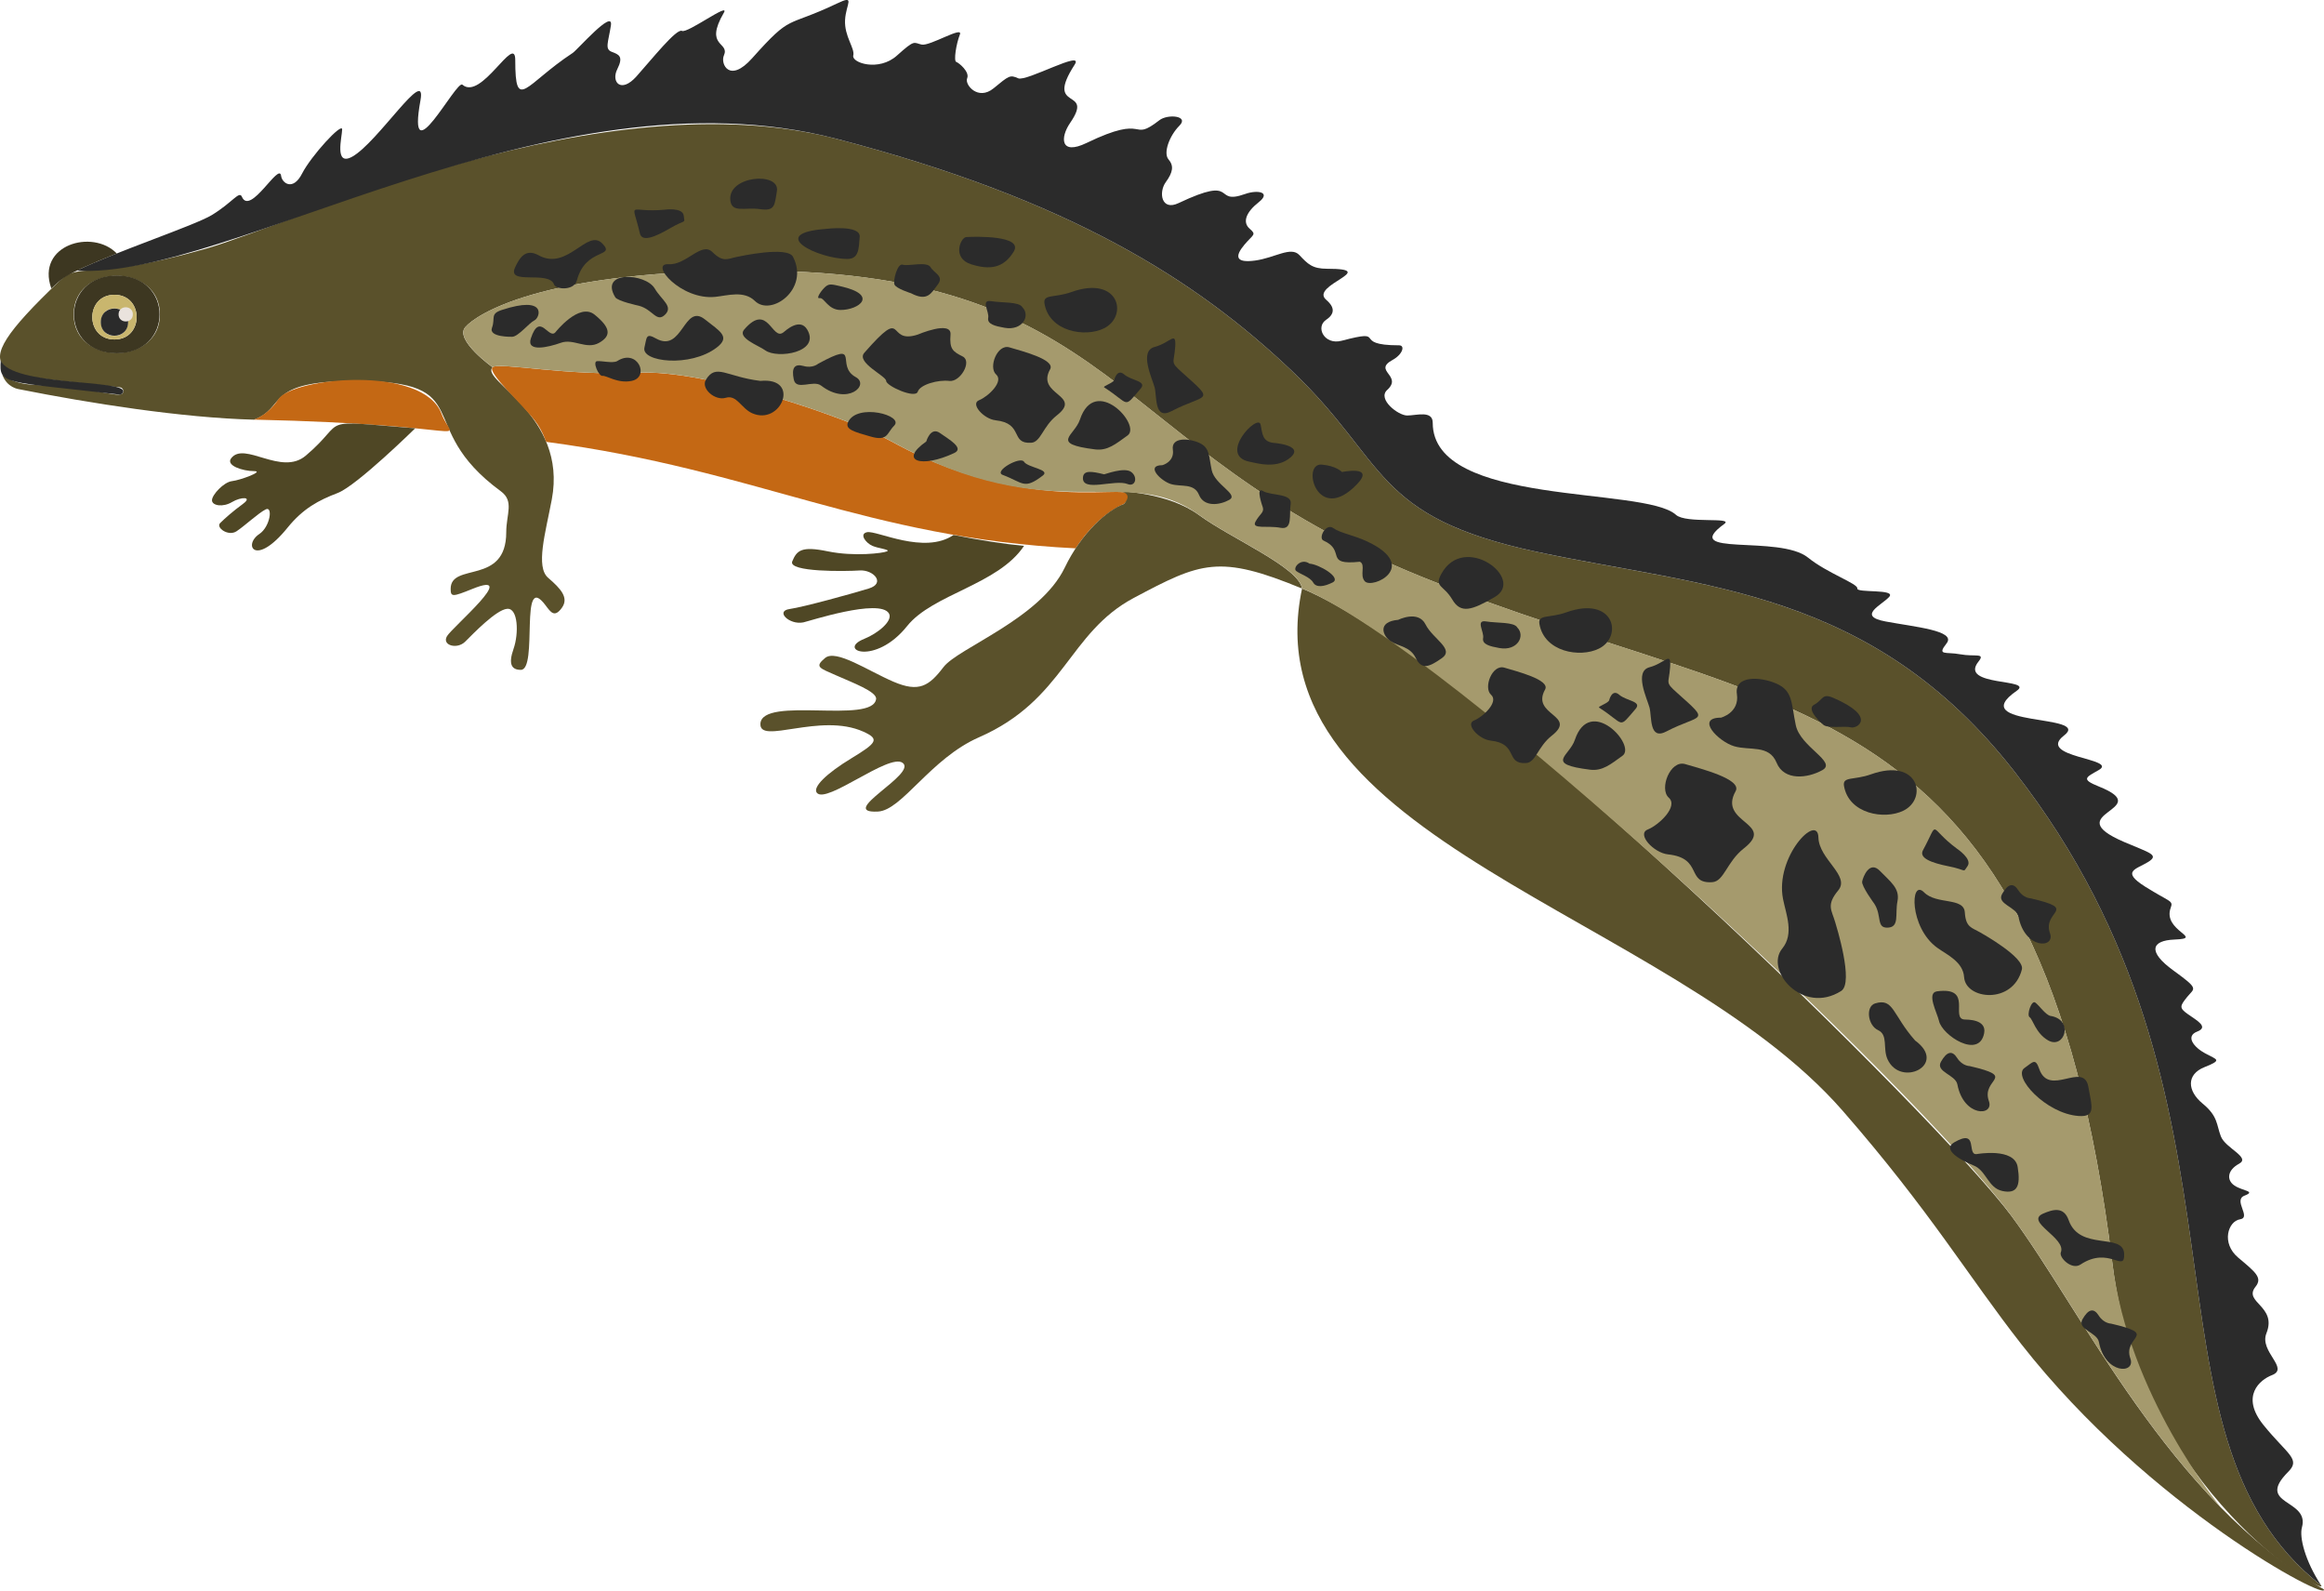
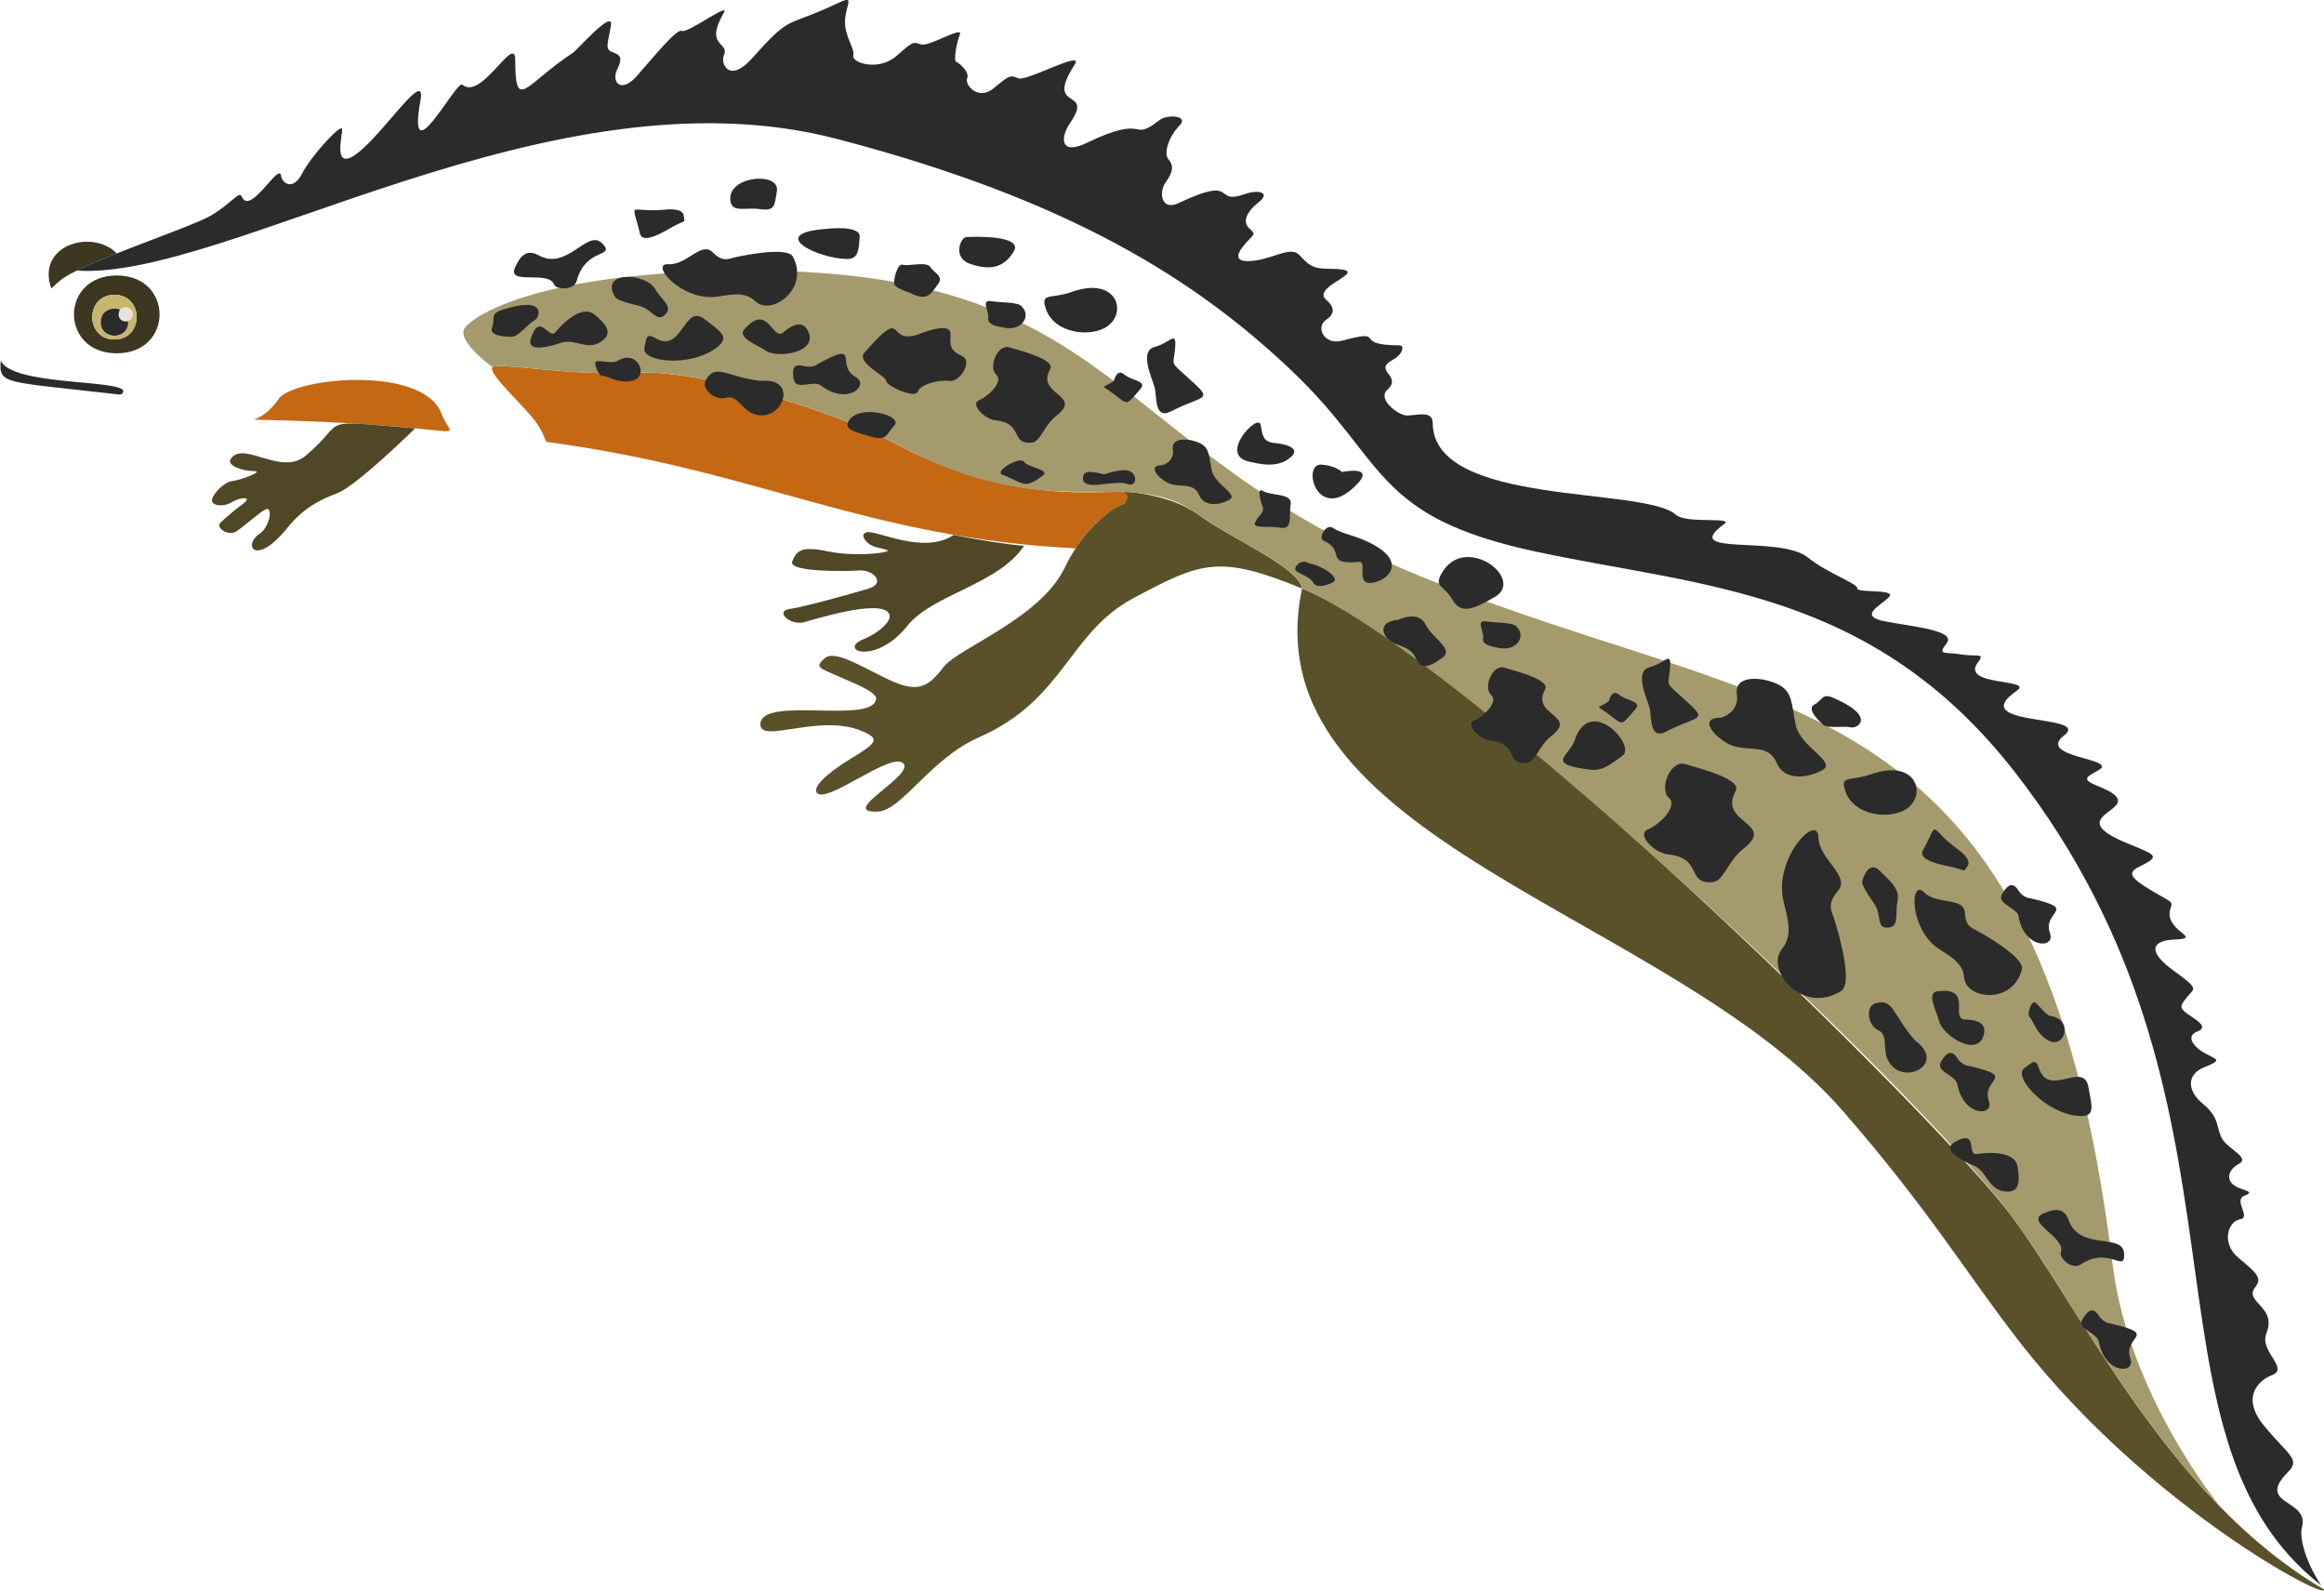
<svg xmlns="http://www.w3.org/2000/svg" id="_Ñëîé_2" viewBox="0 0 784 536.43">
  <defs>
    <style>.cls-1{fill:#a59a6d;}.cls-2{fill:#c9b66e;}.cls-3{fill:#3d3721;}.cls-4{fill:#4f4725;}.cls-5{fill:#c46814;}.cls-6{fill:#2b2b2b;}.cls-7{fill:#eae3dd;}.cls-8{fill:#5a512b;}</style>
  </defs>
-   <path class="cls-8" d="m40.5,130.63c-40.73-4.8-56.22-1.75-20.63-35.67,7.48-7.15,9.26.37,49.48-11.06,29.2-8.3,134.1-57.57,212.79-37.09,78.68,20.49,121.31,47.54,153.68,78.28,32.38,30.74,27.05,49.18,82.79,61.06,55.73,11.88,112.98,12.54,161.05,74.17,86.77,111.25,37.82,223.11,103.38,274.36,2.94,4.39-60.91-31.47-70.4-108.38-24.4-197.92-110.6-182.27-232.97-231.74-107.51-43.46-101.25-104.45-230.24-103.27-67.27.61-88.79,14.75-92.48,19.06-3.69,4.3,9.22,13.52,9.22,13.52-4.36,4.36,25.37,16.05,19.98,44.57-2.15,11.37-5.53,22.74-1.23,26.43,4.3,3.69,7.07,6.76,4.61,10.14-2.46,3.38-3.69,1.54-5.53-.92-8.9-11.86-2.37,21.82-8.3,21.82-3.07,0-4.3-1.84-2.46-7.07,1.84-5.23,1.54-13.83-2.15-13.52-3.69.31-11.37,8.3-14.14,11.06-2.77,2.77-7.99,1.23-6.15-1.84s24.76-22.46,8.61-15.95c-6.76,2.73-7.38,2.8-7.38,0,0-9.1,18.75-1.07,18.75-19.09,0-6.15,2.77-10.45-1.84-13.83-30.33-22.22-6.78-37.19-49.48-37.19-30.45,0-22.8,8.98-33.78,13.06-24.34-.63-55.44-5.55-79.32-10.29,0,0-4.11-.49-5.59-4.97,2.52,2.13,6.23,3.32,11.08,3.53,22.65,1.01,29.39,5.23,29.75,2.2.07-.68-.41-1.29-1.08-1.36Zm13.45-24.6c0-17.36-29.1-17.36-29.1,0s29.1,17.35,29.1,0Z" />
  <path class="cls-6" d="m25.96,91.26c50.34,3.32,160.12-69.46,256.17-44.46,78.68,20.49,121.31,47.54,153.68,78.28,32.38,30.74,27.05,49.18,82.79,61.06,55.73,11.88,112.98,12.54,161.05,74.17,86.77,111.25,37.82,223.11,103.38,274.35-5.46-8.34-7.39-16.25-6.47-19.56,2.69-9.67-15.97-7.39-4.61-18.75,4.3-4.3-.31-5.84-8.3-15.67-7.99-9.84-1.23-15.37,2.77-16.9,6.07-2.33-4.33-7.92-1.84-14.14,3.69-9.23-7.93-10.37-3.69-15.67,2.46-3.07,0-4.92-5.84-9.84-5.84-4.92-3.38-12.29.61-12.91,4-.61-2.46-6.45,1.54-7.99,4-1.54-.61-1.54-3.38-3.38-2.77-1.84-2.46-5.22,1.54-7.38,4-2.15-4.61-5.23-6.15-9.22-1.54-4-.92-6.76-6.15-11.06-5.23-4.3-5.53-9.84.61-12.29,6.15-2.46,4.3-2.46.31-4.61-4-2.15-6.76-5.84-2.77-7.38,4-1.54,0-3.69-3.07-5.84s-2.77-2.77-.31-5.84c2.46-3.07,4.3-2.46-4.61-8.91-8.91-6.45-7.38-10.14.31-10.45,10.46-.42-4.19-2.85-1.23-10.76.92-2.46-.31-1.84-8.61-7.07-8.3-5.23-3.07-5.84.92-8.3,4-2.46.61-3.07-7.99-6.76-23.04-9.87,11.28-10.79-8.61-18.75-6.15-2.46-4.3-3.07,0-5.53,6.9-3.94-21.38-4.22-11.68-11.68,9.55-7.35-33.84-2.7-15.98-15.06,6.08-4.21-19.72-1.32-12.91-9.84,2.46-3.07-1.23-1.54-6.15-2.46-4.92-.92-7.99.61-4.61-3.69,3.38-4.3-10.76-5.53-20.59-7.38-9.84-1.84-1.23-5.53,1.23-8.3,2.46-2.77-11.06-1.23-10.76-2.83.31-1.6-10.14-5.16-16.6-10.39-9.68-7.84-43.8-.08-28.28-11.37,3.38-2.46-12.91,0-16.29-3.07-10.67-9.7-82.06-2.58-82.06-31.04,0-4.3-5.53-2.46-8.61-2.46s-10.14-5.53-6.76-8.61c5.39-4.9-5-6.41,1.84-10.14,3.38-1.84,4.3-4.92,2.18-4.92-16.68,0-3.15-5.81-19.39-1.54-5.84,1.54-8.91-4.61-5.22-7.07,3.69-2.46,2.15-4.92,0-6.76-5.71-4.9,18.64-10.45.31-10.45-4.92,0-6.45-1.54-9.33-4.61-2.88-3.07-8.19.92-14.95,1.84s-6.76-1.54-3.69-5.23,4.3-3.38,1.84-5.53c-2.46-2.15-1.23-5.53,3.07-8.91,4.3-3.38-.31-4.3-4.61-2.77-11.2,4-1.85-6.68-22.44,3.07-5.84,2.77-6.76-3.69-4.3-7.07,2.46-3.38,2.77-5.53.92-7.68-1.84-2.15.31-7.99,3.69-11.37,3.38-3.38-4-4-6.76-1.84-10.12,7.87-3.39-2.55-24.59,7.68-8.91,4.3-8.91-1.84-5.53-6.76,8.44-12.28-8.94-3.48,1.54-19.67,3.38-5.23-16.29,5.84-19.06,4.61-2.77-1.23-3.07-.92-8.3,3.38s-9.84-1.23-8.91-3.38c.92-2.15-2.77-5.22-3.69-5.53s0-6.15,1.23-9.22c1.23-3.07-10.14,4-12.91,3.38s-2.15-1.84-8.3,3.69c-6.15,5.53-15.37,2.46-14.75,0,.61-2.46-3.07-6.45-2.77-11.99.31-5.53,3.69-8.61-2.77-5.53-17.62,8.39-14.93,3.15-28.58,18.44-7.68,8.61-10.76,1.84-9.53-.92,2.1-4.73-6.82-2.75,0-14.45,2.15-3.69-12.29,7.07-14.14,6.15-1.84-.92-10.14,9.53-15.37,15.37-5.23,5.84-8.61,1.84-6.45-2.46,2.15-4.3.61-4.92-1.84-5.84-2.46-.92-1.23-3.07-.31-8.91s-11.37,8.3-12.91,9.29c-15.97,10.48-19.36,20.31-19.36,2.39,0-9.23-11.46,13.87-17.83,8.3-2.04-1.79-18.93,31.56-14.14,5.23,2.17-11.94-14.44,14.32-23.05,19.06-6.15,3.38-3.38-6.76-3.38-9.22s-10.45,8.91-13.52,14.91c-3.07,6.01-6.76,3.22-7.07.76-.6-4.82-10.42,13.59-13.22,7.07-.92-2.15-3.07,1.84-10.14,6.15-5.79,3.53-32.78,12.47-45.54,18.74Z" />
  <path class="cls-5" d="m85.66,141.52c77.29,1.71,67.38,8.87,63.29-1.99-6.21-16.56-50.16-12.2-55.02-4.92-1.84,2.77-4.56,5.53-8.27,6.91Z" />
  <path class="cls-5" d="m180.3,141.68c3.09,4.05,3.78,7.35,4.02,7.35,71.36,9.45,107.5,32.37,178.55,35.9,7.67-11.8,16.29-14.97,16.29-14.97,11.21-11.21-26.23,7.66-78.07-20.9-15.06-8.3-63.01-24.59-86.06-23.36-23.05,1.23-47.02-3.69-48.87-1.84-1.84,1.84,10.14,12.6,14.14,17.83Z" />
  <path class="cls-8" d="m471.87,273.4l-.37-.85c.16.37.28.65.37.85Z" />
-   <path class="cls-8" d="m439.25,198.48c56.85,23.31,215.2,179.23,239.17,211.42,24.15,32.44,53.19,95.54,105.52,126.11,2.18,4.47-58.73-27.43-102.04-82.68-17.83-22.74-30.74-44.87-60.24-78.68-58.4-66.91-200.42-91.27-182.41-176.17Zm32.62,74.92l-.37-.85c.16.37.28.65.37.85Z" />
+   <path class="cls-8" d="m439.25,198.48c56.85,23.31,215.2,179.23,239.17,211.42,24.15,32.44,53.19,95.54,105.52,126.11,2.18,4.47-58.73-27.43-102.04-82.68-17.83-22.74-30.74-44.87-60.24-78.68-58.4-66.91-200.42-91.27-182.41-176.17Zl-.37-.85c.16.37.28.65.37.85Z" />
  <path class="cls-8" d="m471.87,273.4l-.37-.85c.16.37.28.65.37.85Z" />
  <path class="cls-4" d="m81.95,169.95c-3.38,2.46-6.15,4.92-7.68,6.45-1.54,1.54,2.77,4.61,5.53,2.77,2.77-1.84,7.38-6.15,9.84-7.38,2.46-1.23,1.54,5.84-2.15,8.3-5.64,3.76-1.38,11.33,9.53-2.15,5.23-6.45,10.45-9.22,16.9-11.68,6.45-2.46,26.15-21.82,26.15-21.82-34.44-2.75-22.14-3.27-36.91,9.22-8.29,7.02-20.75-5.01-25.2.92-1.84,2.46,4,4.3,7.71,4.3s-4.63,3.07-7.4,3.38c-2.77.31-6.76,4.61-6.76,6.45s3.69,2.46,6.76.61c3.07-1.84,7.07-1.84,3.69.61Z" />
  <path class="cls-4" d="m270.97,209.91c1.79-.36,25.69-8.2,28.89-3.07,1.54,2.46-3.69,6.76-8.3,8.61-9.43,3.77,3.67,9.17,14.45-4.3,8.69-10.86,30.66-13.89,39.45-27.05-6.85-.64-14.92-1.93-23.78-3.68-9.88,6.76-25.97-1.65-29.2-.93-2.77.61-.31,3.69,1.84,4.61,2.15.92,6.15,1.23,4.92,1.84-1.23.61-11.06,1.84-19.98,0-8.91-1.84-10.45-.31-11.99,3.38-1.54,3.69,18.13,3.38,22.74,3.07,4.61-.31,8.91,4.3,3.07,6.09-5.84,1.78-21.82,6.21-26.74,6.92-4.92.73,0,5.43,4.61,4.51Z" />
  <path class="cls-8" d="m256.53,244.03c-.52,7.33,20.15-3.85,34.73,2.73,5.53,2.5,4.61,3.72-4,8.95s-13.22,9.84-11.68,11.68c3.22,3.87,24.27-13.38,28.89-10.14,5.24,3.67-22.48,17.17-8.3,16.45,8.1-.38,17.71-17.88,34.12-25.06,28.84-12.62,30.05-35.23,52.25-47.02,22.62-12.02,28.63-14.73,56.71-3.13-1.07-7.18-23.83-16.79-34.76-24.78-10.35-7.57-26.32-8.06-27.97-8.1,6.73.27,2.63,4.36,2.63,4.36-5.54,2.04-14.26,9.59-19.98,21.51-8.3,17.21-35.96,27.05-40.88,33.5-4.92,6.45-8.3,8.61-16.9,4.92-8.61-3.69-19.36-11.06-23.05-7.99-3.69,3.07-1.84,3.38,3.69,5.84,5.53,2.46,13.83,5.53,13.52,7.99-1.08,8.63-38.36-1.11-39.03,8.3Z" />
  <path class="cls-1" d="m166.17,123.85c1.84-1.84,25.82,3.07,48.87,1.84,23.05-1.23,71,15.06,86.06,23.36,54.53,30.04,78.78,6.62,103.41,24.64,10.93,7.99,33.69,17.61,34.76,24.78,49.19,20.17,206.14,167.07,239.17,211.42,18.24,24.5,39.14,66.25,70.73,98.45-.93-1.14-31.07-37.89-36.51-82.06-24.4-197.92-110.6-182.27-232.97-231.74-107.51-43.46-101.25-104.45-230.24-103.27-67.27.61-88.79,14.75-92.48,19.06-3.69,4.3,9.22,13.52,9.22,13.52Z" />
  <path class="cls-3" d="m17.31,97.28c3.53-3.11,3.28-4.3,22.08-11.8-8.12-8.42-27.32-2.92-22.08,11.8Z" />
  <path class="cls-3" d="m39.39,92.91c19.26,0,19.26,26.24,0,26.24s-19.24-26.24,0-26.24Zm-.77,21.58c9.97,0,9.97-15.07,0-15.07s-9.97,15.07,0,15.07Z" />
  <path class="cls-2" d="m38.61,99.41c9.97,0,9.97,15.07,0,15.07s-9.97-15.07,0-15.07Zm0,13.84c6.1,0,6.1-9.22,0-9.22s-6.1,9.22,0,9.22Z" />
  <path class="cls-6" d="m34,108.63c0,6.12,9.22,6.12,9.22,0s-9.22-6.09-9.22,0Z" />
  <path class="cls-6" d="m40.21,133.06c.5.13,1.27-.31,1.36-1.07.44-4.01-37.73-1.78-41.31-10.41-.63,8.25.77,6.94,39.94,11.48Z" />
  <path class="cls-7" d="m44.82,106.02c0-3.19-4.82-3.19-4.82,0s4.82,3.19,4.82,0Z" />
  <path class="cls-6" d="m309.6,112.84s11.47-4.92,11.06,0c-.41,4.92.82,5.74,4.1,7.38s-.82,8.71-4.51,8.25c-3.69-.46-9.84,1.18-10.65,3.64-.82,2.46-10.65-1.95-10.65-3.64s-10.25-6.2-7.38-9.48c14.45-16.51,7.06-2.57,18.03-6.15Z" />
-   <path class="cls-6" d="m283.57,96.55c13.01,2.9,6.2,7.99,0,7.99-4.3,0-5.53-4.3-7.07-4-1.54.31.92-3.07,2.15-4s2.16-.61,4.92,0Z" />
  <path class="cls-6" d="m307.34,98.9s-5.04-1.57-5.59-2.94c-.55-1.36,1.02-7.31,2.8-6.69s8.12-1.23,9.35.82c1.23,2.05,4.65,3.01,2.46,5.87-2.19,2.86-3.42,5.88-9.02,2.94Z" />
  <path class="cls-6" d="m276.01,122.67c14.88-8.1,5.52.6,12.68,4.51,4.81,2.63-2.75,9.73-11.68,2.87-2.66-2.05-8.4,1.84-9.22-2.05-.82-3.89.2-5.44,3.28-4.57,3.07.88,4.94-.76,4.94-.76Z" />
-   <path class="cls-6" d="m312.47,148.9s1.43-5.12,4.61-2.87c3.18,2.25,8.3,5.12,4.82,6.76-11.02,5.19-18.89,2.74-9.43-3.89Z" />
  <path class="cls-6" d="m301.64,143.57c-2.49,2.46-2.08,5.33-7.82,3.69s-8.86-2.46-7.71-4.92c3.03-6.49,19.04-2.25,15.52,1.23Z" />
  <path class="cls-6" d="m335.82,141.73c-3.89-.41-8.61-5.53-5.53-6.76,3.07-1.23,8.44-6.3,5.75-8.68-2.68-2.38.39-10.37,4.49-9.14,4.1,1.23,15.57,4.1,13.73,7.38-4.91,8.73,11.13,8.63,2.25,15.57-4.71,3.69-5.39,9.02-8.63,9.22-7.21.45-2.41-6.57-12.06-7.58Z" />
  <path class="cls-6" d="m345.46,155.73c1.22,1.98,9.01,2.59,6.34,4.64-6.41,4.93-6.62,2.38-13.52-.2-3.26-1.22,5.95-6.43,7.18-4.44Z" />
-   <path class="cls-6" d="m369.43,151.56c-15.43-1.93-6.96-4.52-5.12-10.04,5.1-15.31,20.88,1.89,16.09,5.33-4,2.87-6.74,5.24-10.97,4.71Z" />
  <path class="cls-6" d="m344.9,103.62c2.81,2.86.03,8-6,6.93-3.28-.58-5.93-1.24-5.53-3.37s-2.66-6.22,1.02-5.61c3.69.61,9.44.13,10.51,2.05Z" />
  <path class="cls-6" d="m375.88,128.16s.92-4,3.38-1.87c2.46,2.13,7.79,2.18,5.53,4.79-5.99,6.95-3.43,5.24-12.29-.43-.61-.39,3.01-1.45,3.38-2.49Z" />
  <path class="cls-6" d="m372.43,159.96c.27.07,6.87-2.57,9.21-.77,2.34,1.79,1.32,5.1-1.24,4.06-4.31-1.74-15.5,2.95-15.06-2.25.21-2.48,2.93-2.07,7.1-1.04Z" />
  <path class="cls-6" d="m392.11,156.89s4.16-1.08,3.55-5.25c-.61-4.17,5.19-3.93,8.84-2.31,3.66,1.62,3.25,4.35,4.27,9.24,1.02,4.88,9.22,8.16,5.94,10s-8.54,2.46-10.21-1.64c-1.67-4.1-5.97-2.64-9.46-3.67-3.48-1.04-8.74-6.37-2.93-6.37Z" />
  <path class="cls-6" d="m425.98,171.03s-2.52-7.07.06-5.44c2.58,1.63,9.99.71,9.37,4.4-.61,3.7.82,8.82-3.48,8-4.3-.82-9.84.61-8.4-2.05,1.43-2.66,3.04-3.06,2.46-4.92Z" />
  <path class="cls-6" d="m441.76,190.09c3.17.2,10.99,4.75,7.79,6.35-2.87,1.43-5.53,1.84-6.56,0-1.02-1.84-4.51-2.87-5.74-3.89-1.23-1.02,1.64-4.51,4.51-2.46Z" />
  <path class="cls-6" d="m458.76,189.45c-12.33,1.27-4.49-3.68-12.29-7.15-1.84-.82.82-5.97,3.28-4.22,2.46,1.76,6.97,2.37,11.68,4.63,17.59,8.41,1.5,16.12-1.02,13.32-1.84-2.05.41-5.57-1.64-6.58Z" />
  <path class="cls-6" d="m471.69,209.04s6.75-3.38,9.21,1.54c2.46,4.92,9.89,8.3,5.53,11.37-4.36,3.07-6.83,4-8.8,0-1.96-4-5.64-3.83-8.46-5.69s-4.58-6.6,2.51-7.22Z" />
  <path class="cls-6" d="m398.83,125.66c11.49,10.26,8.14,6.88-3.69,13.03-5.84,3.04-4.81-4.99-5.63-8.05-.82-3.06-5.32-12.23,0-13.63,5.32-1.41,7.32-5.66,6.94,0-.38,5.66-1.87,4.85,2.38,8.65Z" />
  <path class="cls-6" d="m429.37,149.33s10.72.71,6.08,4.85c-4.65,4.14-11.41,2.03-13.87,1.55-10.93-2.13,2.89-16.55,3.69-12.51.61,3.12.62,5.59,4.1,6.11Z" />
  <path class="cls-6" d="m452.72,159.19s11.26-2.38,5.12,4.06c-13.46,14.11-19.01-7.13-11.98-6.56,4.92.4,6.86,2.5,6.86,2.5Z" />
  <path class="cls-6" d="m361.44,98.49c16.15-5.77,19.27,8.14,10.99,12.24-6.38,3.16-18.48,1.1-20.07-8.35-.55-3.28,3.34-1.84,9.08-3.89Z" />
  <path class="cls-6" d="m502.79,249.75c-3.89-.41-8.61-5.53-5.53-6.76,3.07-1.23,8.44-6.3,5.75-8.68-2.68-2.38.39-10.37,4.49-9.14,4.1,1.23,15.57,4.1,13.73,7.38-4.91,8.73,11.13,8.63,2.25,15.57-4.71,3.69-5.38,9.02-8.63,9.22-7.21.45-2.41-6.57-12.06-7.58Z" />
  <path class="cls-6" d="m562.69,288.14c-4.82-.51-10.65-6.85-6.85-8.37,3.8-1.52,10.44-7.8,7.12-10.75-3.32-2.95.49-12.84,5.56-11.32,5.07,1.52,19.28,5.07,16.99,9.13-6.08,10.81,13.78,10.68,2.79,19.28-5.83,4.57-6.67,11.16-10.69,11.41-8.93.56-2.98-8.13-14.93-9.38Z" />
  <path class="cls-6" d="m536.39,259.58c-15.43-1.93-6.96-4.52-5.12-10.04,5.1-15.3,20.88,1.89,16.09,5.33-4,2.87-6.74,5.24-10.97,4.71Z" />
  <path class="cls-6" d="m511.86,211.63c2.81,2.86.03,8-6,6.93-3.28-.58-5.93-1.24-5.53-3.37s-2.66-6.22,1.02-5.61c3.69.61,9.44.13,10.51,2.05Z" />
  <path class="cls-6" d="m542.85,236.17s.92-4,3.38-1.87c2.46,2.13,7.79,2.18,5.53,4.79-5.99,6.95-3.42,5.25-12.29-.43-.61-.39,3.01-1.45,3.38-2.49Z" />
  <path class="cls-6" d="m580.57,242.03s6.31-1.64,5.37-7.96c-.93-6.32,7.86-5.95,13.39-3.5,5.54,2.45,4.92,6.6,6.47,13.99,1.55,7.39,13.96,12.36,9,15.15-4.96,2.79-12.93,3.72-15.47-2.48-2.53-6.21-9.05-3.99-14.32-5.56-5.28-1.57-13.23-9.64-4.44-9.64Z" />
  <path class="cls-6" d="m565.79,233.68c11.49,10.26,8.14,6.88-3.69,13.03-5.84,3.03-4.81-4.99-5.63-8.05-.82-3.06-5.32-12.23,0-13.63,5.32-1.41,7.32-5.66,6.94,0s-1.87,4.85,2.38,8.65Z" />
-   <path class="cls-6" d="m528.4,206.51c16.15-5.77,19.27,8.14,10.99,12.24-6.42,3.19-18.49,1.08-20.07-8.35-.55-3.28,3.34-1.84,9.08-3.89Z" />
  <path class="cls-6" d="m631.15,261.15c16.14-5.76,19.28,8.14,10.99,12.24-6.42,3.18-18.49,1.08-20.07-8.35-.55-3.28,3.34-1.84,9.08-3.89Z" />
  <path class="cls-6" d="m325.96,79.95c3.11-.18,19.39-.61,16.01,4.92-3.38,5.53-7.99,6.3-14.45,4.23-6.45-2.08-3.44-9.04-1.57-9.14Z" />
  <path class="cls-6" d="m256.51,128.46c13.8-1.35,7,15.23-2.75,10.91-3.69-1.63-5.22-6.34-8.91-5.22-3.69,1.12-8.51-3.17-6.71-6.09,3.44-5.6,6.8-1.02,18.38.4Z" />
  <path class="cls-6" d="m187.37,112.06s7.99-10.19,13.22-5.94c5.23,4.26,5.84,7.02,1.54,9.48-4.3,2.46-8.61-1.54-12.91,0-4.3,1.54-11.68,3.25-10.14-1.45,3.01-9.2,5.98.54,8.3-2.1Z" />
  <path class="cls-6" d="m248.74,86.61c1.03-.2,16.87-3.69,18.78,0,5.66,10.94-7.41,20.23-12.84,14.9-3.69-3.63-9.22-1.83-13.32-1.4-11.63,1.24-22.51-11.45-15.78-11.01,5.94.38,11.06-7.74,14.75-4.09,3.69,3.65,5.16,2.23,8.4,1.6Z" />
  <path class="cls-6" d="m619.07,310.89c.36,1.25,6.43,20.53,2.06,23.31-12.95,8.23-25.92-6.97-19.89-14.3,4.09-4.97,1.26-11.64.27-16.68-2.81-14.29,11.73-29.18,11.93-20.79.18,7.41,10.82,12.88,6.69,17.85-4.13,4.98-2.2,6.65-1.07,10.6Z" />
  <path class="cls-6" d="m264.32,112.06c.7-.56,5.53-5.05,7.99-.91,4.59,7.74-10.11,9.95-14.14,7.01-2.25-1.64-9.55-4.19-7.13-7.01,8.12-9.45,9.36,4.05,13.28.91Z" />
  <path class="cls-6" d="m215.55,103.12s-7.17-1.52-7.99-2.87c-5.53-9.09,10.25-8.18,13.32-2.94,2.25,3.85,6.35,5.99,3.48,8.81s-4.13-1.77-8.81-3Z" />
  <path class="cls-6" d="m237.75,107.68c5.26,4.13,8.74,5.92,4.03,9.53-8.91,6.82-25.57,4.87-24.38,0,.82-3.36.41-5.03,3.89-3.06,8.98,5.06,9.38-12.04,16.46-6.47Z" />
  <path class="cls-6" d="m208.17,121.8c6.89-4.49,11.18,5.37,4.92,6.66-4.71.97-8.61-1.92-9.84-1.7s-3.48-4.81-1.84-4.96c1.64-.15,5.21.79,6.76,0Z" />
  <path class="cls-6" d="m172.72,113.58s-7.96.22-6.75-3.03-.74-4.68,3.31-6.01c15.37-5.05,12.92,2.57,11.02,3.5s-5.54,5.6-7.58,5.54Z" />
  <path class="cls-6" d="m278.77,77.18s11.55-1.41,11.25,2.68c-.3,4.09-.31,7.47-4.15,7.47-9.92,0-27.58-8.67-7.1-10.14Z" />
  <path class="cls-6" d="m194.6,94.6c-.92,3.48-7.07,3.09-7.68,1.36-1.76-4.94-16.07.44-13.14-5.81,1.47-3.13,3.46-6.51,7.92-4.05,9.78,5.4,16.46-9.22,21.51-3.96,4.65,4.84-5.64,1.25-8.61,12.46Z" />
  <path class="cls-6" d="m224.1,70.73s6.21-.92,6.56,2c.35,2.92.81,1.07-4.56,4.22-5.38,3.15-9.54,4.69-10.23,1.77-2.74-11.66-4.14-6.87,8.23-7.99Z" />
  <path class="cls-6" d="m262.09,64.43c-.8,4.92-.65,6.82-5.72,6.1s-9.55,1.43-10-3.02c-.84-8.32,16.8-9.67,15.72-3.07Z" />
  <path class="cls-6" d="m664.47,359.54c16.5,3.83,3.73,4.11,6.48,11.8,1.85,5.16-8.53,5.45-10.63-5.62-.63-3.3-7.5-4.2-5.53-7.66,1.97-3.45,3.77-3.93,5.48-1.23,1.71,2.7,4.2,2.71,4.2,2.71Z" />
  <path class="cls-6" d="m685.09,302.98c16.5,3.83,3.72,4.11,6.48,11.79,1.85,5.16-8.53,5.45-10.63-5.62-.63-3.3-7.5-4.2-5.53-7.66,1.97-3.45,3.77-3.93,5.48-1.23,1.71,2.7,4.2,2.71,4.2,2.71Z" />
  <path class="cls-6" d="m712.21,446.41c16.5,3.83,3.72,4.11,6.48,11.79,1.85,5.16-8.53,5.45-10.63-5.62-.63-3.3-7.5-4.2-5.53-7.66,1.97-3.45,3.77-3.93,5.48-1.23,1.71,2.7,4.2,2.71,4.2,2.71Z" />
  <path class="cls-6" d="m646.05,350.91c11.21,8.16-4.89,16.03-9.3,6.32-1.67-3.67.31-8.21-3.2-9.82-3.5-1.61-4.25-8.02-.97-9.01,6.29-1.9,5.76,3.76,13.47,12.51Z" />
  <path class="cls-6" d="m666.84,389.22s12.74-2.31,13.82,4.34c1.08,6.65-.3,9.13-5.15,8.11-4.85-1.02-5.41-6.87-9.65-8.58-4.24-1.71-10.89-5.33-6.62-7.82,8.37-4.88,4.1,4.38,7.59,3.95Z" />
  <path class="cls-6" d="m668.04,314.47c.9.53,15.06,8.46,14.04,12.48-3.03,11.94-18.98,10.19-19.49,2.6-.35-5.16-5.67-7.5-9.03-9.89-9.51-6.8-9.22-23.51-4.47-18.71,4.19,4.23,13.41,1.57,13.74,6.75.33,5.18,2.37,5.1,5.21,6.78Z" />
  <path class="cls-6" d="m662.78,343.83c.89.05,7.49-.1,6.57,4.63-1.71,8.84-14.16.72-15.23-4.15-.6-2.72-4.35-9.48-.67-9.98,12.35-1.67,4.3,9.24,9.33,9.51Z" />
  <path class="cls-6" d="m632.27,304.75s-4.35-5.9-4.07-7.45c.28-1.55,2.48-7.24,6-3.58,3.52,3.66,6.78,5.85,5.91,10.23-.87,4.37.77,8.7-3.25,8.9-4.02.2-1.91-4.07-4.59-8.1Z" />
  <path class="cls-6" d="m704.51,366.57c1.19,6.58,2.6,10.23-3.32,9.8-11.04-.81-22.4-13.32-18.22-16.2,2.84-1.96,3.65-3.48,4.95.3,3.35,9.75,15-2.77,16.6,6.1Z" />
  <path class="cls-6" d="m691.66,342.61c8.14,1.22,4.79,11.44-.75,8.25-4.17-2.4-5.16-7.15-6.22-7.81s.59-5.91,1.92-4.93,3.37,4.05,5.05,4.49Z" />
  <path class="cls-6" d="m615.05,244.4s-6.1-5.13-3.03-6.75c3.06-1.62,2.55-3.99,6.47-2.29,14.84,6.44,7.95,10.51,5.91,9.94-1.98-.55-7.87.5-9.34-.9Z" />
  <path class="cls-6" d="m701.87,426.46c-3,1.99-7.33-2.39-6.65-4.09,1.97-4.86-12.31-10.35-5.96-13.08,3.18-1.37,6.92-2.57,8.61,2.23,3.72,10.53,18.43,4.05,18.71,11.34.25,6.71-5.04-2.81-14.71,3.6Z" />
  <path class="cls-6" d="m660.18,286.23s5.25,3.44,3.58,5.85c-1.68,2.42-.1,1.34-6.22.12-6.12-1.22-10.25-2.83-8.82-5.47,5.7-10.53,1.47-7.88,11.46-.51Z" />
  <path class="cls-6" d="m504.25,201.35c-7.79,4.51-11.46,5.71-14.34.82-2.88-4.89-6.15-4.11-3.69-8.61,7.71-14.12,28.58,1.69,18.03,7.79Z" />
</svg>